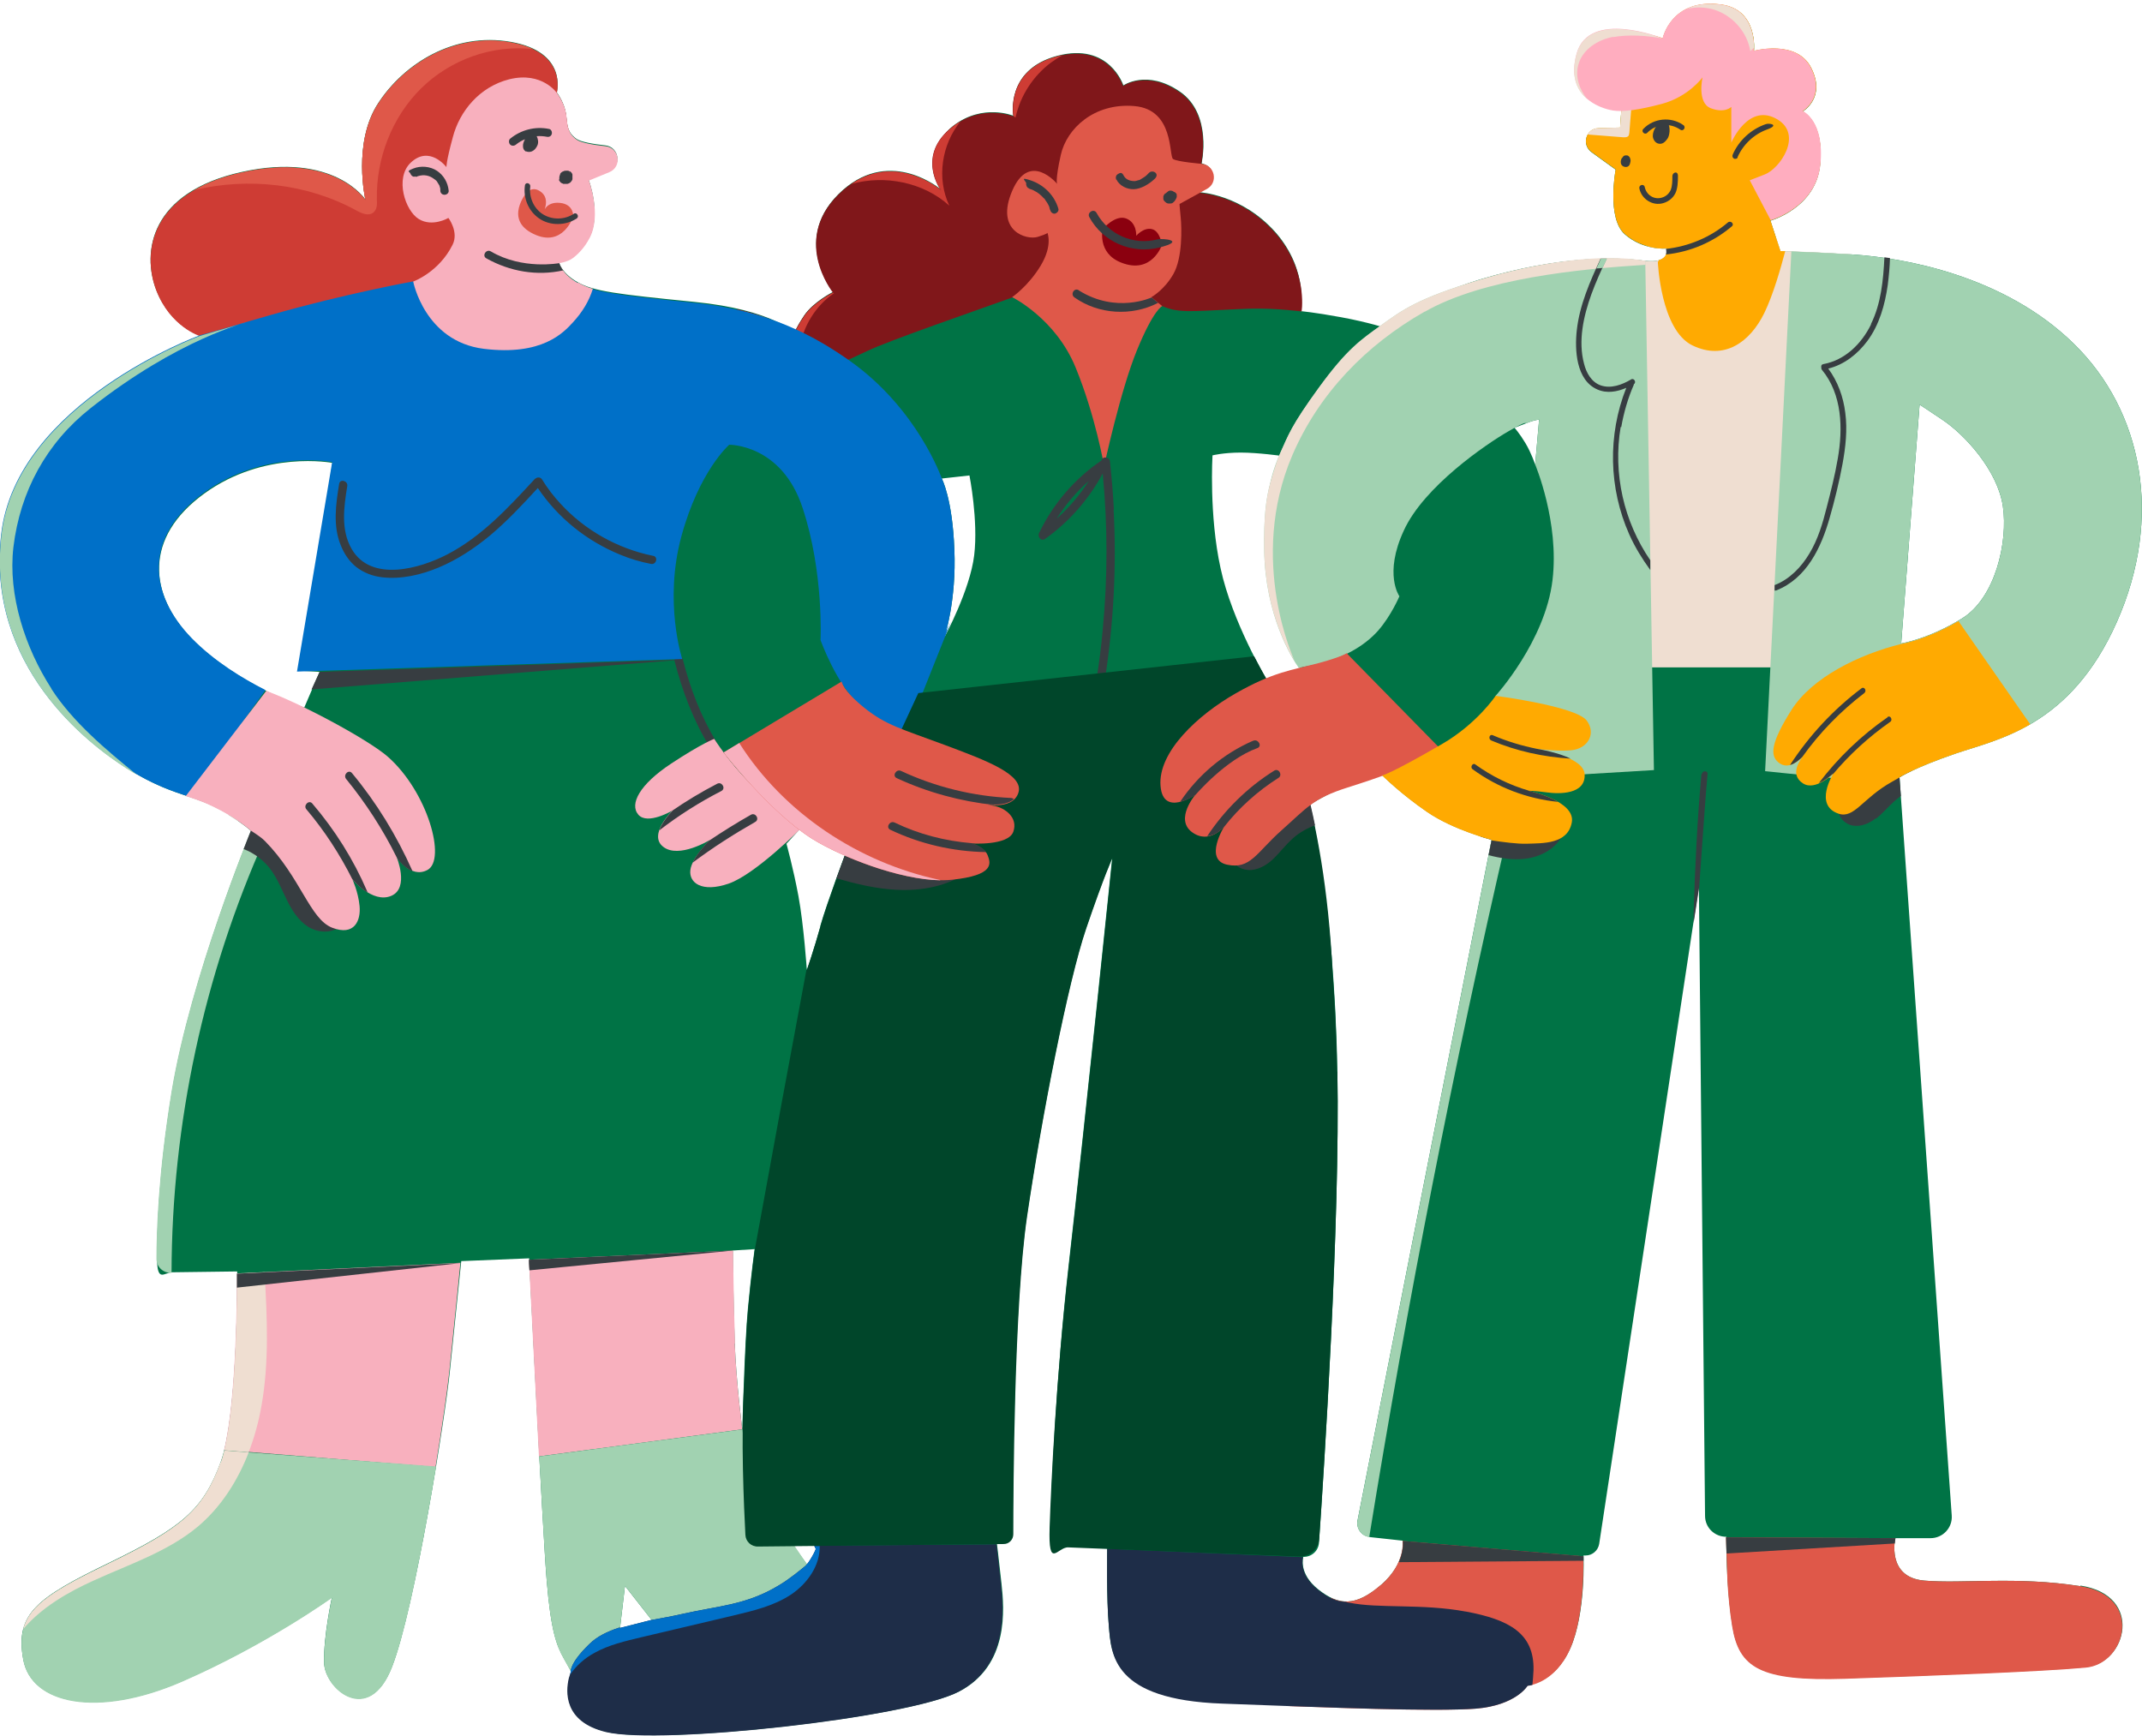
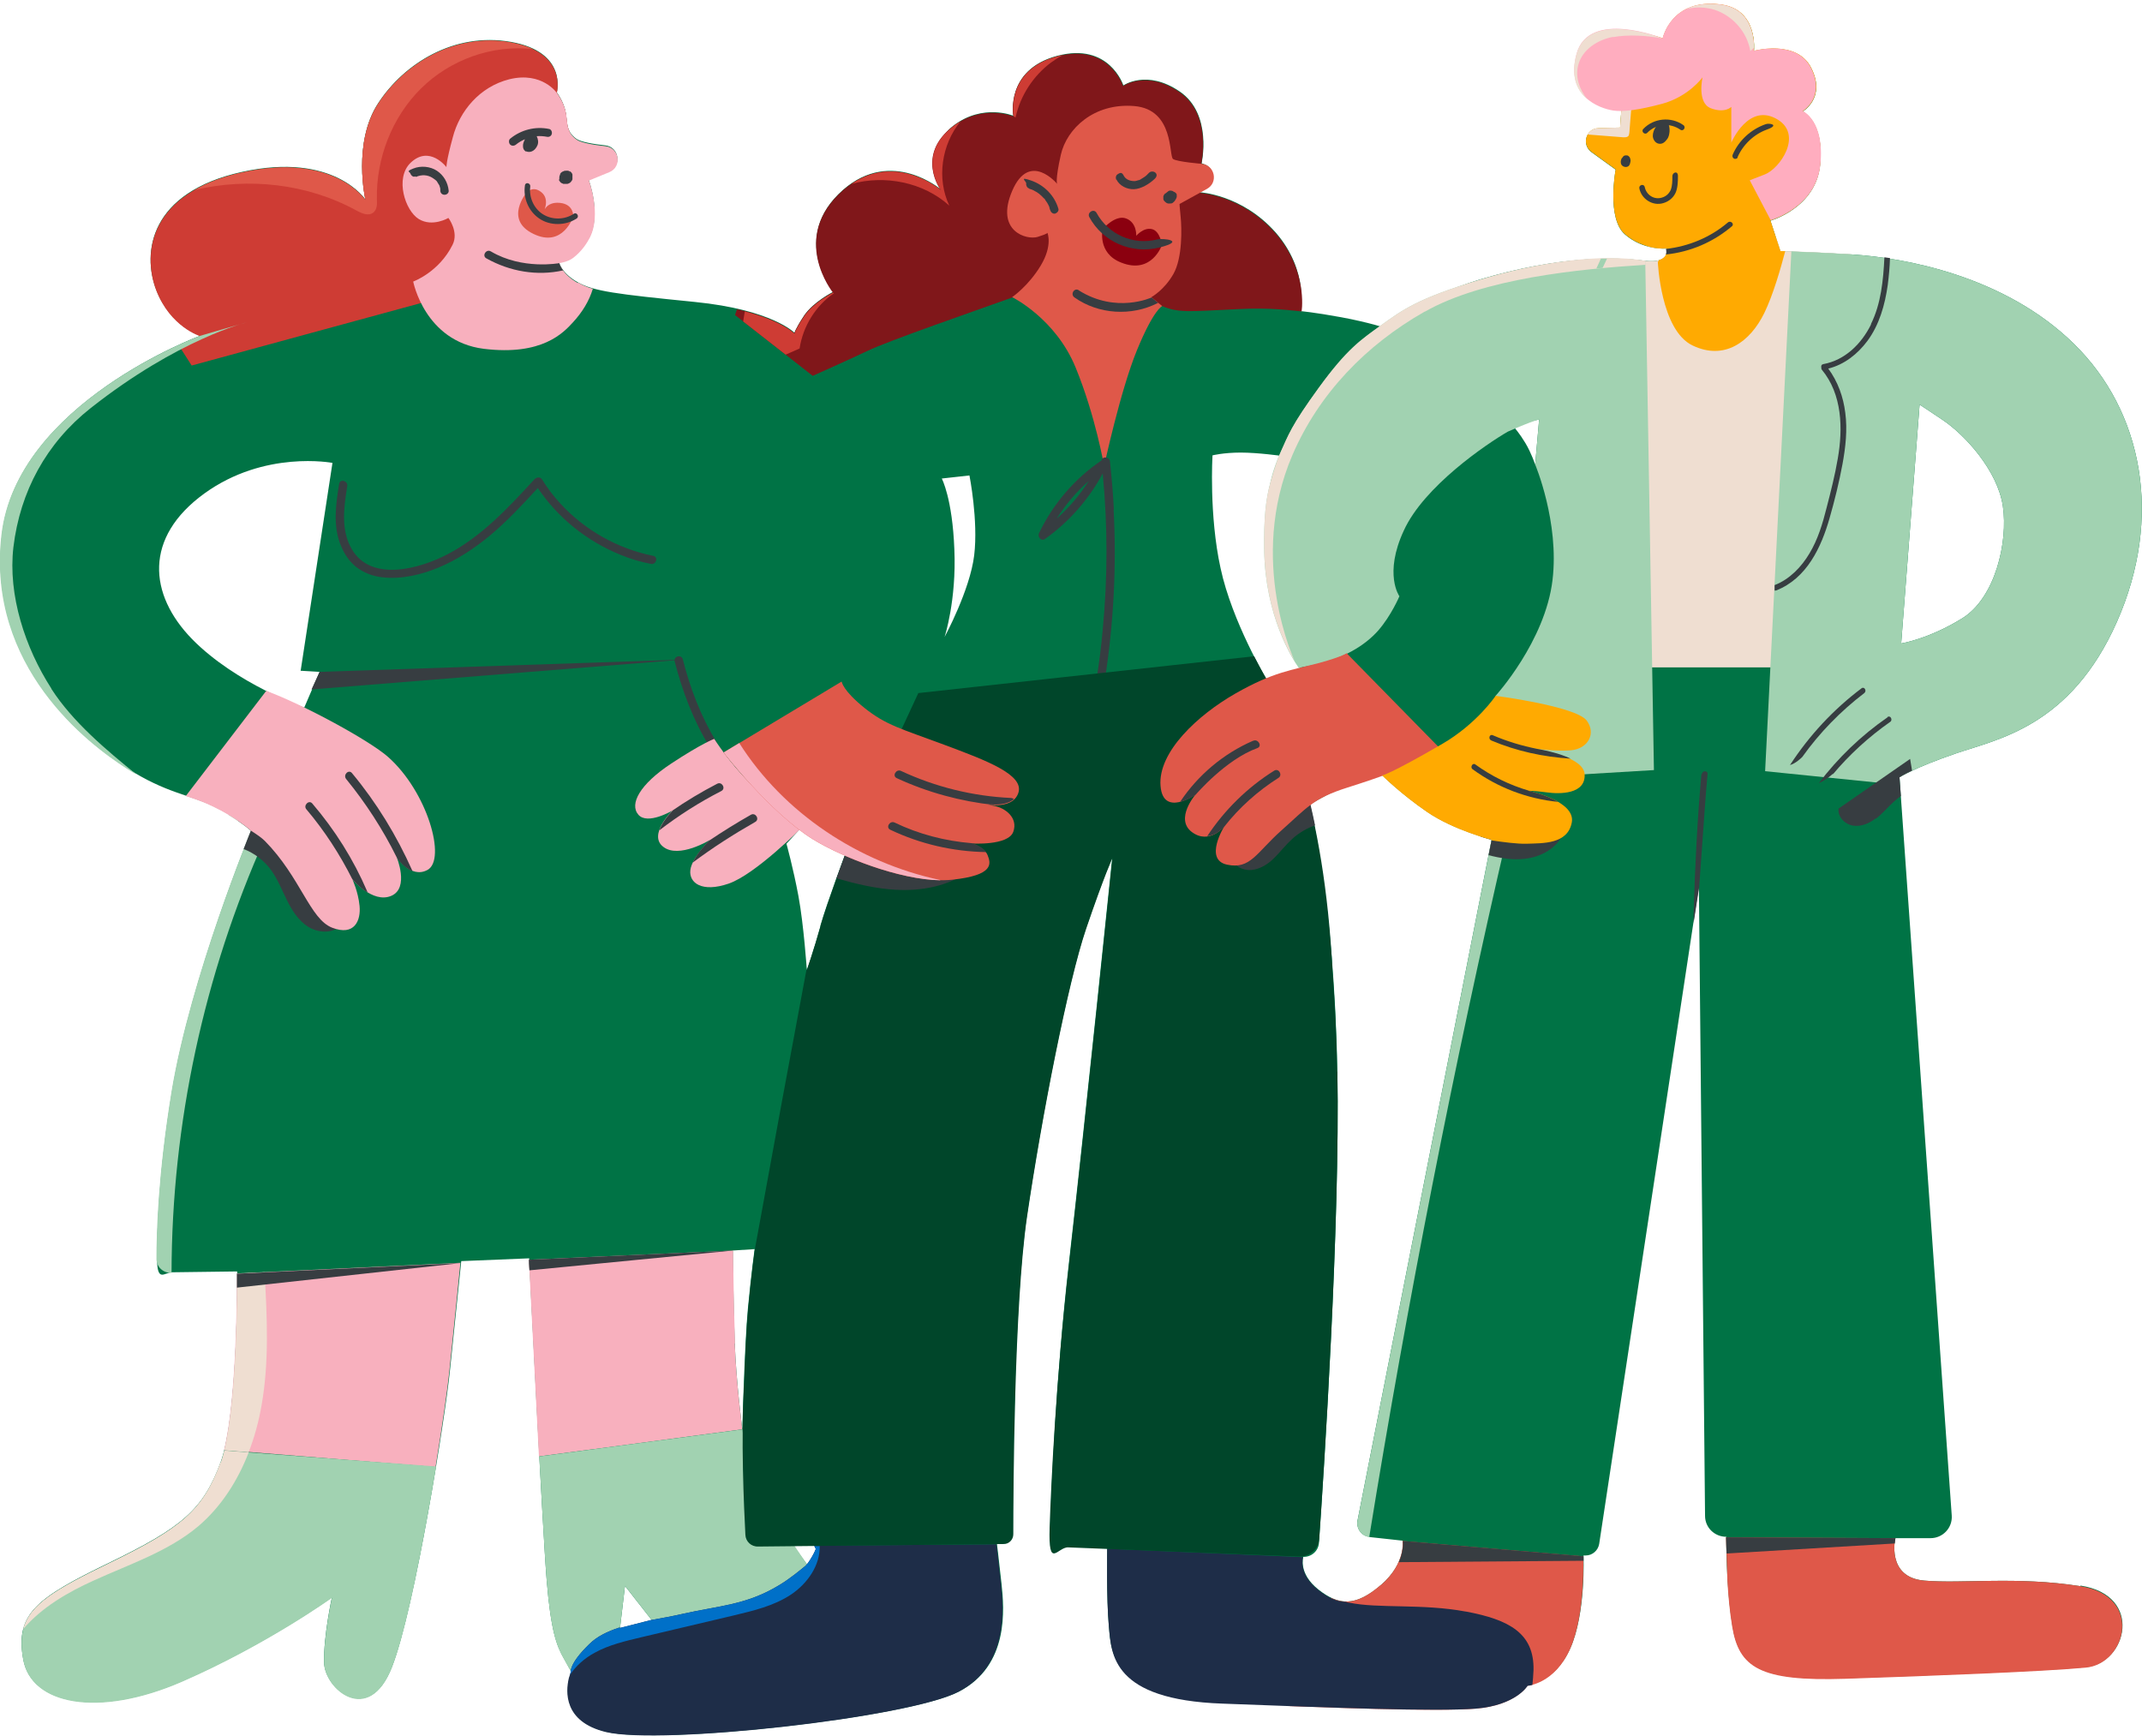
<svg xmlns="http://www.w3.org/2000/svg" width="475" height="385" viewBox="0 0 475 385" fill="none">
  <g clip-path="url(#clip0_1_898)">
    <path d="M461.308 351.714C447.245 349.487 435.102 351.219 426.676 350.477C418.25 349.734 420.295 341.073 420.295 341.073H428.101C430.827 341.073 432.995 338.784 432.809 336.062L421.224 172.365C421.224 172.365 424.57 170.2 433.801 167.045C443.032 163.89 459.14 161.106 469.424 137.906C479.709 114.707 475.186 91.136 459.821 76.164C444.457 61.131 422.277 57.172 410.878 56.429C399.54 55.749 394.832 55.749 394.832 55.749L392.601 48.943C392.601 48.943 402.7 46.16 403.629 36.508C404.559 26.857 399.726 24.754 399.726 24.754C399.726 24.754 404.93 21.784 401.709 15.227C398.549 8.669 388.946 11.329 388.946 11.329C388.946 11.329 389.937 2.173 381.698 1.059C370.608 -0.425 368.749 8.545 368.749 8.545C368.749 8.545 355.429 3.596 352.517 13.68C349.667 23.702 359.58 23.95 359.58 23.95L359.27 28.342L354.5 28.466C351.712 28.528 350.659 32.054 352.889 33.724L358.279 37.622C358.279 37.622 356.234 48.387 360.323 51.975C364.412 55.563 369.555 55.13 369.555 55.13C369.555 55.13 370.608 58.594 364.536 57.79C358.465 56.986 345.826 56.677 328.107 61.997C314.354 66.142 307.601 72.824 307.601 72.824C307.601 72.824 303.512 71.463 297.44 70.349C291.369 69.235 288.395 68.988 288.395 68.988C288.395 68.988 290.316 60.079 282.881 51.542C275.385 43.066 266.03 42.633 266.03 42.633L267.826 41.272C269.561 39.973 269.189 37.251 267.145 36.447L266.463 36.199C266.463 36.199 268.942 25.311 261.631 20.3C254.32 15.289 249.116 18.939 249.116 18.939C249.116 18.939 246.019 9.288 234.433 12.381C222.848 15.474 224.768 25.682 224.768 25.682C224.768 25.682 218.016 22.836 211.448 27.847C204.881 32.858 208.66 42.014 208.66 42.014C208.66 42.014 197.757 32.673 186.977 42.076C175.02 52.593 184.746 64.719 184.746 64.719C184.746 64.719 180.41 66.885 178.365 69.916C176.321 73.009 176.197 73.813 176.197 73.813C176.197 73.813 171.364 68.679 154.017 66.946C136.67 65.214 131.652 64.596 128.059 62.554C124.465 60.512 123.97 58.161 123.97 58.161C123.97 58.161 128.059 57.728 130.723 52.532C133.387 47.335 130.537 39.849 130.537 39.849L135.059 37.993C137.909 36.818 137.352 32.611 134.254 32.24C131.342 31.93 128.802 31.436 127.873 30.817C125.209 28.961 125.952 26.734 125.333 24.383C124.713 22.032 123.474 20.485 123.474 20.485C123.474 20.485 125.952 11.515 113.314 9.288C100.675 7.06 89.585 14.113 83.885 22.836C78.124 31.559 81.036 44.242 81.036 44.242C81.036 44.242 74.097 33.601 53.652 38.117C33.207 42.633 31.473 55.934 34.632 64.224C37.792 72.452 44.421 74.432 44.421 74.432C44.421 74.432 3.717 89.404 0.434 118.604C-2.912 147.805 19.701 164.941 28.251 170.386C36.801 175.83 41.757 176.139 47.147 178.676C52.537 181.212 55.758 184.12 55.758 184.12C55.758 184.12 42.376 216.476 38.163 241.902C35.128 260.276 34.818 273.145 34.818 278.836C34.818 284.528 36.367 282.177 38.163 282.115L52.599 281.929C52.599 281.929 52.847 313.543 48.944 324.184C45.04 334.825 40.27 338.722 24.224 346.517C8.116 354.312 3.345 357.839 5.142 367.861C6.877 377.883 21.746 380.914 40.456 372.748C59.166 364.582 73.601 354.188 73.601 354.188C73.601 354.188 71.743 362.726 71.866 368.603C71.99 374.48 81.779 382.77 86.921 369.593C92.063 356.416 98.754 313.914 99.746 304.201C100.737 294.55 102.286 279.64 102.286 279.64L117.341 279.022C117.341 279.022 120.314 339.464 121.244 350.538C122.173 361.612 123.412 364.891 125.085 367.799L126.696 370.707C126.696 370.707 122.297 381.1 134.502 384.008C146.707 386.915 201.35 380.914 212.626 375.099C223.901 369.284 222.662 356.539 222.104 351.281C221.547 346.022 220.989 341.63 220.989 341.63L223.344 341.382C224.087 341.32 224.583 340.702 224.583 339.959C224.583 332.102 224.707 290.034 227.68 269.804C230.964 247.47 236.788 217.651 240.815 205.835C244.842 194.018 246.638 190.183 246.638 190.183C246.638 190.183 240.629 248.522 236.973 280.568C234.062 306.366 233.132 330.618 232.884 339.031C232.884 340.826 234.185 342.31 235.92 342.434L245.523 343.238C245.523 343.238 245.337 354.312 245.895 360.499C246.452 366.685 246.638 376.708 271.048 377.574C295.458 378.502 318.381 379.368 327.302 378.687C336.223 377.945 338.764 373.614 338.764 373.614C338.764 373.614 344.773 373.243 348.242 365.448C351.712 357.653 351.154 344.909 351.154 344.909H351.65C353.137 344.909 354.376 343.795 354.624 342.372L376.741 196.555L378.104 336.124C378.104 338.722 380.211 340.764 382.813 340.764C382.813 340.764 382.689 351.343 384.176 360.499C385.663 369.655 390.309 372.748 409.267 372.129C428.225 371.511 453.564 370.521 462.609 369.655C471.655 368.789 475.434 353.755 461.37 351.59L461.308 351.714ZM425.685 89.713L430.703 93.054C435.721 96.394 442.97 104.313 444.147 112.232C445.324 120.151 442.474 132.648 435.04 137.164C427.605 141.742 421.596 142.67 421.596 142.67L425.685 89.651V89.713ZM66.724 148.733L70.875 148.98L67.468 156.899C67.468 156.899 52.351 151.64 42.624 141.742C32.898 131.782 31.906 119.161 45.288 109.448C58.67 99.735 73.725 102.643 73.725 102.643L66.662 148.795L66.724 148.733ZM137.476 361.117L138.591 351.652L144.6 359.323L137.476 361.117ZM165.85 290.158C165.107 298.014 164.611 316.945 164.611 316.945C164.611 316.945 163.248 306.49 162.939 297.891C162.629 289.291 162.505 277.289 162.505 277.289L167.337 276.98C167.337 276.98 166.594 282.301 165.85 290.158ZM180.967 343.609C180.471 345.156 179.047 347.012 179.047 347.012L175.515 342.187L181.277 342.063C181.277 342.063 181.773 341.259 180.967 343.671V343.609ZM181.958 205.34C180.533 210.475 178.923 215.115 178.923 215.115C178.923 215.115 178.241 205.092 177.064 198.72C175.887 192.41 174.4 187.089 174.4 187.089L177.807 183.377C177.807 183.377 179.232 184.429 182.33 186.161C185.366 187.894 187.596 188.945 187.596 188.945C187.596 188.945 183.383 200.143 181.896 205.34H181.958ZM216.033 123.12C215.104 130.854 209.466 141.247 209.466 141.247C209.466 141.247 212.13 133.143 211.634 121.821C211.201 110.5 208.846 106.107 208.846 106.107L214.98 105.427C214.98 105.427 216.962 115.387 216.033 123.12ZM280.837 150.589C280.837 150.589 273.216 137.844 270.676 126.028C268.074 114.212 268.88 100.972 268.88 100.972C268.88 100.972 271.296 100.354 275.137 100.354C278.978 100.354 284.244 101.096 284.244 101.096C284.244 101.096 280.155 105.365 280.465 122.007C280.775 138.71 288.519 148.423 288.519 148.423L280.899 150.527L280.837 150.589ZM303.698 340.826L311.07 341.63C311.07 341.63 311.876 346.517 306.3 351.405C300.662 356.292 296.883 356.044 292.36 352.456C287.837 348.868 289.015 345.218 289.015 345.218C290.811 345.28 292.36 343.919 292.484 342.125C293.475 328.143 297.193 271.536 296.573 237.634C295.83 198.72 290.44 178.552 290.44 178.552C290.44 178.552 290.625 178.181 294.157 176.325C297.688 174.469 306.486 171.87 306.486 171.87C306.486 171.87 310.636 176.015 316.522 180.037C322.408 184.058 330.772 186.161 330.772 186.161L301.034 337.175C300.724 338.908 301.901 340.578 303.636 340.764L303.698 340.826ZM340.436 103.014C340.436 103.014 339.569 100.416 338.268 98.25C336.967 96.085 335.852 94.848 335.852 94.848C335.852 94.848 336.719 94.538 338.578 93.796C340.436 93.054 341.304 93.054 341.304 93.054L340.436 103.014Z" fill="#007345" />
    <path d="M163 297.891C162.691 289.291 162.567 277.29 162.567 277.29L117.279 279.331C117.402 281.496 118.518 303.644 119.509 322.946L164.611 316.945C164.611 316.945 163.248 306.49 162.939 297.891H163Z" fill="#F8B0BE" />
    <path d="M52.537 282.362C52.537 285.518 52.537 309.831 49.687 321.523L96.586 325.297C98.135 315.894 99.25 307.851 99.622 304.325C100.551 295.416 101.914 281.991 102.1 280.011L52.475 282.362H52.537Z" fill="#F8B0BE" />
    <path d="M96.648 325.173L49.749 321.647C49.501 322.637 49.253 323.565 48.944 324.307C45.04 334.948 40.27 338.846 24.224 346.641C8.116 354.436 3.346 357.962 5.142 367.984C6.877 378.007 21.746 381.038 40.456 372.872C59.166 364.705 73.601 354.312 73.601 354.312C73.601 354.312 71.743 362.849 71.867 368.727C71.99 374.604 81.779 382.894 86.921 369.717C90.205 361.365 94.046 341.258 96.71 325.173H96.648Z" fill="#A1D2B1" />
    <path d="M257.728 67.874C261.321 69.359 263.242 69.112 274.27 68.555C282.138 68.122 286.722 68.926 288.643 69.05C288.953 66.823 289.138 58.842 282.819 51.665C275.323 43.19 265.968 42.757 265.968 42.757L267.764 41.396C269.499 40.096 269.127 37.374 267.083 36.57L266.401 36.323C266.401 36.323 268.88 25.434 261.569 20.423C254.258 15.412 249.054 19.062 249.054 19.062C249.054 19.062 245.957 9.411 234.371 12.504C222.786 15.598 224.707 25.805 224.707 25.805C224.707 25.805 217.954 22.96 211.386 27.971C202.899 34.405 208.599 42.138 208.599 42.138C208.599 42.138 197.695 32.796 186.915 42.2C174.958 52.717 184.684 64.843 184.684 64.843C184.684 64.843 180.348 67.008 178.303 70.04C176.259 73.133 176.135 73.937 176.135 73.937C176.135 73.937 173.161 70.782 163.434 68.555L163 69.854L180.224 83.341C180.224 83.341 187.596 80.062 192.305 77.835C197.013 75.546 216.467 68.864 225.016 65.771C233.566 62.678 251.594 58.842 251.594 58.842C251.594 58.842 254.011 66.389 257.604 67.874H257.728Z" fill="#80171A" />
    <path d="M224.459 65.894C224.459 65.894 234.062 70.596 238.522 81.485C242.983 92.373 244.842 103.385 244.842 103.385C244.842 103.385 248.435 86.62 252.152 77.587C255.869 68.555 257.728 67.874 257.728 67.874L255.312 65.894C255.312 65.894 258.162 64.348 260.206 60.76C262.251 57.172 262.065 50.49 261.817 48.139C261.569 45.788 261.569 45.231 261.569 45.231L267.641 41.891C270.243 40.468 269.375 36.57 266.463 36.323C266.463 36.323 261.135 35.89 260.144 35.271C259.153 34.652 260.454 24.259 251.533 23.517C242.611 22.774 236.54 28.528 235.239 34.343C233.938 40.158 234.433 40.777 234.433 40.777C234.433 40.777 228.3 33.353 224.459 42.324C220.618 51.294 227.68 53.274 230.097 52.532C232.513 51.789 232.265 51.603 232.265 51.603C232.265 51.603 233.504 54.388 230.778 58.904C228.052 63.42 224.521 65.833 224.521 65.833L224.459 65.894Z" fill="#DF5849" />
    <path d="M137.476 361.117L138.591 351.652L144.6 359.323L137.476 361.117C144.786 359.261 150.858 359.261 162.505 356.23C174.152 353.199 179.047 347.012 179.047 347.012L175.453 341.692L166.408 341.815C166.408 341.815 166.036 339.464 165.85 335.381C165.665 331.236 164.673 316.945 164.673 316.945L119.571 322.946C120.252 335.134 120.872 346.517 121.244 350.662C122.173 361.736 123.412 365.015 125.085 367.923L126.696 370.83C128.183 367.984 130.227 362.911 137.538 361.056L137.476 361.117Z" fill="#A1D2B1" />
    <path d="M221.981 351.281C221.547 347.321 221.175 343.919 220.989 342.434L180.533 342.743L180.905 343.486C180.471 344.599 179.728 345.775 179.294 346.393C178.861 347.012 178.799 347.012 178.551 347.259C177.56 348.064 175.143 350.105 172.727 351.528C165.479 355.921 159.407 356.044 151.477 357.838C149.061 358.395 146.583 358.828 144.229 359.261L137.414 360.994V360.87C134.75 361.736 132.395 362.85 130.661 364.582C126.138 368.974 126.572 370.768 126.572 370.768L126.138 372.129C125.457 375.037 124.899 381.78 134.378 384.069C146.583 386.977 201.226 380.976 212.502 375.161C223.777 369.345 222.538 356.601 221.981 351.343V351.281Z" fill="#1E2D48" />
    <path d="M408.276 147.99L410.444 56.367C399.416 55.687 394.832 55.687 394.832 55.687L393.84 52.593L365.218 54.573C367.634 55.254 369.555 55.13 369.555 55.13C369.555 55.13 370.608 58.594 364.536 57.79C362.492 57.481 359.642 57.295 356.111 57.357L362.864 147.99H408.338H408.276Z" fill="#EFDED1" />
    <path d="M394.832 55.687L392.601 48.881C392.601 48.881 402.7 46.097 403.629 36.446C404.558 26.795 399.726 24.692 399.726 24.692C399.726 24.692 404.93 21.722 401.709 15.165C398.549 8.607 388.946 11.267 388.946 11.267C388.946 11.267 389.937 2.111 381.697 0.997C370.608 -0.487 368.749 8.483 368.749 8.483C368.749 8.483 355.429 3.534 352.517 13.618C349.667 23.64 359.58 23.888 359.58 23.888L359.27 28.28L354.5 28.404C351.712 28.466 350.659 31.992 352.889 33.663L358.279 37.56C358.279 37.56 356.234 48.325 360.323 51.913C362.368 53.707 364.722 54.511 366.457 54.882C368.192 55.254 369.555 55.068 369.555 55.068C369.555 55.068 370.112 56.986 367.882 57.666L367.634 58.099C367.634 58.099 368.254 73.195 375.316 76.597C382.379 80 388.079 75.855 391.238 69.421C393.221 65.338 394.894 59.461 395.885 55.687C395.203 55.687 394.894 55.687 394.894 55.687H394.832Z" fill="#FFAA01" />
-     <path d="M364.846 57.852C364.722 57.852 364.598 57.852 364.474 57.852C358.403 57.048 345.764 56.738 328.045 62.059C314.292 66.204 311.07 68.678 306.238 72.143C301.405 75.607 298.741 77.34 292.484 85.939C286.227 94.538 285.731 96.456 283.996 100.23C282.262 104.004 281.642 107.283 281.642 107.283C280.775 110.5 280.217 114.645 280.341 122.068C280.589 136.545 286.474 145.949 288.023 148.114C288.581 147.99 289.386 147.805 290.13 147.681C297.75 146.32 302.706 143.103 305.618 139.824C308.53 136.483 310.327 132.214 310.327 132.214C310.327 132.214 306.795 127.327 311.318 117.614C315.779 107.839 329.656 98.436 334.365 95.714C339.073 92.992 338.02 94.043 338.578 93.796C340.436 93.053 341.304 93.053 341.304 93.053L340.436 103.014C340.436 103.014 345.826 115.758 344.277 128.626C342.667 142.175 331.701 154.239 331.701 154.239L327.55 173.108L366.767 170.757L364.846 57.852Z" fill="#A1D2B1" />
+     <path d="M364.846 57.852C364.722 57.852 364.598 57.852 364.474 57.852C358.403 57.048 345.764 56.738 328.045 62.059C314.292 66.204 311.07 68.678 306.238 72.143C301.405 75.607 298.741 77.34 292.484 85.939C286.227 94.538 285.731 96.456 283.996 100.23C282.262 104.004 281.642 107.283 281.642 107.283C280.775 110.5 280.217 114.645 280.341 122.068C280.589 136.545 286.474 145.949 288.023 148.114C288.581 147.99 289.386 147.805 290.13 147.681C297.75 146.32 302.706 143.103 305.618 139.824C308.53 136.483 310.327 132.214 310.327 132.214C310.327 132.214 306.795 127.327 311.318 117.614C315.779 107.839 329.656 98.436 334.365 95.714C340.436 93.053 341.304 93.053 341.304 93.053L340.436 103.014C340.436 103.014 345.826 115.758 344.277 128.626C342.667 142.175 331.701 154.239 331.701 154.239L327.55 173.108L366.767 170.757L364.846 57.852Z" fill="#A1D2B1" />
    <path d="M421.224 172.365C421.224 172.365 424.57 170.2 433.801 167.045C443.032 163.89 459.14 161.106 469.424 137.906C479.709 114.706 475.186 91.136 459.821 76.164C444.457 61.131 422.277 57.171 410.878 56.429C404.125 55.996 399.664 55.872 397.248 55.748L391.424 171.004L421.286 174.036L421.162 172.365H421.224ZM425.685 89.713L430.703 93.053C435.721 96.394 442.97 104.313 444.147 112.232C445.324 120.151 442.474 132.648 435.04 137.164C427.605 141.742 421.596 142.67 421.596 142.67L425.685 89.651V89.713Z" fill="#A1D2B1" />
    <path d="M409.205 372.253C428.163 371.634 453.502 370.645 462.547 369.778C471.593 368.912 475.372 353.879 461.308 351.714C447.245 349.487 435.102 351.219 426.676 350.476C418.25 349.734 420.295 341.073 420.295 341.073L382.751 340.887L383.061 350.538C383.246 353.693 383.556 357.282 384.114 360.622C385.601 369.778 390.247 372.872 409.205 372.253Z" fill="#DF5849" />
    <path d="M306.238 351.405C301.839 355.24 298.556 355.921 295.21 354.312L285.979 378.316C304.379 378.997 320.177 379.43 327.24 378.873C336.161 378.13 338.702 373.8 338.702 373.8C338.702 373.8 344.711 373.429 348.181 365.634C351.65 357.839 351.092 345.094 351.092 345.094L311.008 341.692C311.008 341.692 311.814 346.579 306.238 351.466V351.405Z" fill="#DF5849" />
    <path d="M325.01 357.344C315.407 355.549 305.618 356.725 299.175 355.364C298.927 355.364 298.679 355.24 298.432 355.178C296.387 355.178 294.405 354.188 292.298 352.518C287.776 348.93 288.953 345.28 288.953 345.28L245.523 343.424C245.523 343.424 245.337 354.498 245.895 360.684C246.452 366.871 246.638 376.893 271.048 377.759C295.458 378.687 318.381 379.553 327.302 378.873C336.223 378.13 338.764 373.8 338.764 373.8C338.764 373.8 339.135 373.8 339.817 373.614C339.941 372.563 340.003 371.511 340.065 370.335C340.25 362.169 334.675 359.138 325.072 357.344H325.01Z" fill="#1E2D48" />
    <path d="M48.882 324.307C44.978 334.948 40.208 338.846 24.162 346.641C12.267 352.394 6.567 355.797 5.142 361.241C9.169 356.477 14.993 353.075 20.755 350.476C28.747 346.826 37.296 344.042 43.987 338.413C49.067 334.082 52.723 328.328 55.139 322.08L49.749 321.647C49.501 322.637 49.253 323.565 48.944 324.307H48.882Z" fill="#EFDED1" />
    <path d="M49.749 321.585L55.139 322.018C56.44 318.678 57.369 315.213 57.989 311.687C59.724 301.974 59.228 291.952 58.67 282.115L52.599 282.424C52.599 285.579 52.599 309.893 49.749 321.585Z" fill="#EFDED1" />
    <path d="M55.139 178.366L50.678 180.717C53.838 182.635 55.635 184.243 55.635 184.243C55.635 184.243 42.252 216.599 38.04 242.026C35.004 260.647 34.694 273.577 34.694 279.145C34.694 280.878 36.119 282.239 37.854 282.239H38.04C38.102 249.14 45.226 216.104 58.732 185.914L55.077 178.366H55.139Z" fill="#A1D2B1" />
    <path d="M188.835 40.777C196.27 38.736 204.757 40.406 210.519 45.603C207.669 39.602 208.784 32.054 212.997 26.919C212.502 27.229 211.944 27.538 211.448 27.971C202.961 34.405 208.66 42.138 208.66 42.138C208.66 42.138 198.996 33.848 188.835 40.777Z" fill="#CE3C34" />
    <path d="M233.07 13.865C233.938 13.247 234.805 12.69 235.734 12.195C235.301 12.257 234.867 12.381 234.433 12.504C222.91 15.536 224.768 25.744 224.768 25.805L225.202 26.053C226.255 21.227 229.105 16.835 233.07 13.865Z" fill="#CE3C34" />
    <path d="M180.905 343.486C180.471 344.599 179.728 345.775 179.294 346.393C179.109 346.703 178.799 347.012 178.551 347.26C177.56 348.064 175.143 350.105 172.727 351.528C165.479 355.921 159.407 356.044 151.477 357.839C149.061 358.395 146.583 358.828 144.229 359.261L137.414 360.994V360.87C134.75 361.736 132.395 362.85 130.661 364.582C126.138 368.974 126.572 370.768 126.572 370.768L126.386 371.387C127.749 369.346 129.669 367.675 131.838 366.5C135.059 364.706 138.653 363.901 142.246 363.035C149.061 361.427 155.876 359.818 162.691 358.21C167.089 357.158 171.55 356.106 175.329 353.632C178.985 351.219 181.896 347.136 181.773 342.805H180.595L180.967 343.548L180.905 343.486Z" fill="#0070C8" />
    <path d="M328.293 185.481C329.78 185.976 330.771 186.223 330.771 186.223L301.034 337.237C300.724 338.969 301.901 340.578 303.636 340.825C312.123 288.487 322.346 236.458 334.303 184.862L328.231 185.543L328.293 185.481Z" fill="#A1D2B1" />
    <path d="M315.964 69.112C328.913 61.75 350.039 59.646 364.908 58.718V57.852C354.933 56.058 340.374 58.285 328.045 62.059C314.292 66.204 311.07 68.678 306.238 72.143C302.273 74.989 298.741 77.34 292.484 85.939C286.227 94.538 285.731 96.456 283.996 100.23C282.819 102.828 281.642 107.283 281.642 107.283C280.775 110.5 280.217 114.645 280.341 122.069C280.589 134.442 284.864 142.979 287.094 146.567C287.094 146.567 276.562 124.296 286.598 100.911C292.484 87.238 302.954 76.474 315.903 69.112H315.964Z" fill="#EFDED1" />
    <path d="M359.27 28.28L354.5 28.404C353.385 28.404 352.517 29.023 352.084 29.827C354.748 30.012 357.35 30.26 360.014 30.446C360.385 30.446 360.819 30.446 361.067 30.198C361.253 30.012 361.253 29.703 361.315 29.456C361.501 27.352 361.625 25.311 361.81 23.207L359.58 23.888L359.27 28.218V28.28Z" fill="#EFDED1" />
    <path d="M399.664 24.692C399.664 24.692 404.868 21.722 401.647 15.165C398.487 8.607 388.884 11.267 388.884 11.267C388.884 11.267 389.876 2.111 381.636 0.997C370.546 -0.487 368.687 8.483 368.687 8.483C368.687 8.483 352.331 1.925 349.606 11.948C347.065 21.227 354.562 24.011 357.721 24.506C360.014 24.878 363.669 24.321 368.563 23.022C374.511 21.413 377.547 17.144 377.547 17.144C377.547 17.144 376.246 22.836 379.405 24.011C382.503 25.187 383.928 23.702 383.928 23.702V31.621C383.928 31.621 387.769 22.527 394.274 26.548C399.788 30.012 394.708 37.374 391.362 38.674L388.017 39.973L392.663 48.82C392.663 48.82 402.762 46.036 403.691 36.385C404.621 26.733 399.788 24.63 399.788 24.63L399.664 24.692Z" fill="#FFADBF" />
    <path d="M357.659 8.236C361.005 7.617 365.342 7.865 368.687 8.545C368.687 8.545 352.331 1.987 349.605 12.01C348.18 17.082 349.791 20.176 352.022 22.032C350.225 19.866 349.234 16.959 350.039 14.237C350.968 10.958 354.314 8.793 357.721 8.174L357.659 8.236Z" fill="#EFDED1" />
    <path d="M388.946 10.525C388.946 8.298 388.389 1.925 381.636 1.059C378.352 0.626 375.874 1.059 374.015 1.987C376.06 1.492 378.228 1.554 380.211 2.173C384.238 3.472 387.459 7.122 388.141 11.329L388.946 10.587V10.525Z" fill="#EFDED1" />
    <path d="M184.932 65.028L184.746 64.905C184.746 64.905 180.41 67.07 178.365 70.102C176.321 73.195 176.197 73.999 176.197 73.999C176.197 73.999 173.533 71.215 165.169 69.05L164.797 71.277L174.214 78.639L177.312 77.278C178.055 72.391 180.843 67.812 184.932 65.028Z" fill="#CE3C34" />
    <path d="M244.532 50.799C244.532 50.799 247.32 47.52 249.736 48.448C252.152 49.376 251.966 52.284 251.966 52.284C251.966 52.284 253.577 50.366 255.436 50.799C257.294 51.232 257.666 54.326 257.666 54.326C257.666 54.326 255.436 60.945 248.621 58.223C243.231 56.12 244.532 50.737 244.532 50.737V50.799Z" fill="#8B000F" />
    <path d="M149.619 146.691C151.291 153.187 153.769 159.806 157.301 165.498C157.92 166.488 159.531 165.56 158.912 164.57C155.442 158.94 153.026 152.568 151.415 146.196C151.105 145.021 149.309 145.516 149.619 146.691Z" fill="#373D41" />
    <path d="M247.01 112.974C246.824 109.386 246.514 105.86 246.143 102.333C246.019 101.22 244.408 101.158 244.284 102.086C238.336 106.107 233.504 111.737 230.406 118.233C230.035 118.975 230.84 120.089 231.707 119.532C237.035 115.758 241.434 110.747 244.532 104.994C245.647 116.501 245.647 128.131 244.532 139.638C244.222 143.165 243.788 146.691 243.231 150.156C243.045 151.331 244.842 151.826 245.027 150.65C246.948 138.215 247.629 125.595 246.948 112.974H247.01ZM234.309 115.016C236.292 111.923 238.646 109.077 241.434 106.664C239.452 109.757 237.035 112.603 234.309 115.016Z" fill="#373D41" />
    <path d="M239.204 64.348C238.212 63.729 237.283 65.276 238.274 65.956C243.602 69.73 250.913 70.163 256.737 67.194C256.737 67.194 256.799 67.194 256.861 67.194L255.374 65.956C255.374 65.956 247.568 69.606 239.266 64.41L239.204 64.348Z" fill="#373D41" />
    <path d="M241.558 48.139C244.532 53.645 250.975 56.429 257.108 54.883C263.242 53.336 257.79 52.779 256.613 53.088C251.285 54.45 245.771 51.975 243.169 47.211C242.611 46.16 241 47.087 241.558 48.139Z" fill="#373D41" />
    <path d="M228.3 41.891C228.362 41.891 228.486 41.891 228.548 41.953C228.61 42.014 228.795 42.076 228.61 41.953C228.734 42.014 228.919 42.076 229.043 42.138C229.291 42.262 229.601 42.447 229.849 42.571C230.097 42.695 230.097 42.757 230.282 42.88C230.468 43.004 230.53 43.066 230.344 42.88C230.406 42.88 230.468 43.004 230.53 43.066C230.778 43.252 231.026 43.499 231.212 43.685C231.398 43.87 231.398 43.932 231.521 43.994C231.645 44.056 231.645 44.118 231.707 44.18C231.769 44.242 231.893 44.427 231.707 44.242C231.893 44.489 232.079 44.736 232.265 45.046C232.451 45.355 232.575 45.603 232.699 45.912C232.822 46.221 232.822 46.159 232.699 45.974C232.699 46.036 232.699 46.098 232.761 46.221C232.761 46.345 232.884 46.531 232.946 46.716C233.07 47.149 233.628 47.52 234.062 47.335C234.495 47.149 234.867 46.716 234.681 46.221C233.814 43.314 231.521 41.025 228.672 40.035C225.822 39.045 227.618 40.22 227.556 40.653C227.494 41.086 227.742 41.643 228.176 41.767L228.3 41.891Z" fill="#373D41" />
    <path d="M247.568 39.787C248.249 41.21 249.922 42.014 251.471 41.953C253.019 41.891 254.816 40.839 256.055 39.663C257.294 38.488 255.56 37.498 254.754 38.364C253.949 39.23 253.763 39.23 253.205 39.602C252.648 39.973 252.648 39.911 252.4 39.973C252.152 40.035 251.842 40.158 251.595 40.158C250.541 40.158 249.612 39.787 249.178 38.921C248.745 38.055 248.311 38.364 247.877 38.612C247.444 38.859 247.32 39.416 247.568 39.911V39.787Z" fill="#373D41" />
    <path d="M259.587 42.633C259.401 42.633 259.215 42.633 259.091 42.633C258.967 42.633 258.781 42.757 258.595 42.819C258.409 42.881 258.409 42.943 258.286 43.004C258.224 43.066 258.162 43.128 258.1 43.252C258.038 43.376 258.038 43.437 257.976 43.499C257.976 43.747 257.976 43.87 257.976 44.118C257.976 44.365 258.162 44.551 258.348 44.737C258.533 44.922 258.719 45.046 258.967 45.108C259.215 45.17 259.463 45.108 259.71 45.108C259.958 45.108 260.144 44.922 260.33 44.737C260.516 44.551 260.516 44.551 260.578 44.427C260.64 44.303 260.64 44.303 260.702 44.242C260.826 44.056 260.888 43.87 260.95 43.685C260.95 43.499 260.95 43.376 260.95 43.19C260.95 43.004 260.826 42.881 260.702 42.757C260.578 42.633 260.454 42.571 260.268 42.509C260.082 42.509 259.958 42.509 259.772 42.509C259.834 42.509 259.958 42.509 260.02 42.509C260.02 42.509 259.958 42.509 259.896 42.509H260.144C260.144 42.509 260.082 42.509 260.02 42.509L260.268 42.633C260.268 42.633 260.206 42.633 260.144 42.571L260.33 42.695C260.33 42.695 260.268 42.695 260.268 42.633L260.392 42.819C260.392 42.819 260.392 42.757 260.392 42.695L260.516 42.943C260.516 42.757 260.392 42.633 260.268 42.509C260.206 42.448 260.082 42.386 259.958 42.324C259.834 42.324 259.71 42.262 259.587 42.262C259.401 42.262 259.277 42.262 259.091 42.386C258.905 42.571 258.657 42.695 258.471 42.881C258.348 42.881 258.286 43.004 258.224 43.128C258.162 43.19 258.1 43.314 258.038 43.437C258.038 43.561 258.038 43.685 258.038 43.809C258.038 43.932 258.038 44.056 258.162 44.18C258.286 44.365 258.471 44.551 258.719 44.613H258.967C259.153 44.613 259.277 44.613 259.463 44.489C259.649 44.303 259.896 44.18 260.082 43.994L258.719 43.437C258.719 43.561 258.781 43.623 258.843 43.747C258.905 43.87 258.967 43.932 259.029 43.994C259.091 44.056 259.029 43.994 259.091 44.056C259.153 44.118 259.277 44.18 259.339 44.242C259.401 44.303 259.587 44.365 259.71 44.365C259.958 44.365 260.082 44.365 260.392 44.365L259.277 43.252C259.277 43.314 259.277 43.376 259.215 43.437L259.339 43.19C259.339 43.314 259.215 43.437 259.153 43.499L259.277 43.314C259.277 43.314 259.215 43.437 259.153 43.437L259.339 43.314C259.339 43.314 259.277 43.314 259.215 43.376L259.463 43.252C259.463 43.252 259.401 43.252 259.339 43.252H259.587C259.587 43.252 259.525 43.252 259.463 43.252H259.71C259.71 43.252 259.649 43.252 259.587 43.252L259.834 43.376C259.834 43.376 259.772 43.376 259.71 43.376L259.896 43.499C259.896 43.499 259.896 43.499 259.834 43.437L259.958 43.623C259.958 43.623 259.958 43.623 259.958 43.561L260.082 43.809C260.082 43.809 260.082 43.809 260.082 43.747V43.994C260.082 43.994 260.082 43.994 260.082 43.932V44.18C260.082 44.18 260.082 44.18 260.082 44.118L259.958 44.365C259.958 44.365 259.958 44.365 259.958 44.303L259.834 44.489C259.834 44.489 259.834 44.489 259.896 44.427L259.71 44.551C259.71 44.551 259.772 44.551 259.834 44.489L259.587 44.613C259.649 44.613 259.772 44.613 259.834 44.613H259.587C259.649 44.613 259.772 44.613 259.834 44.613C259.958 44.613 260.082 44.613 260.206 44.551C260.33 44.551 260.392 44.427 260.516 44.365C260.578 44.303 260.64 44.18 260.702 44.056C260.702 43.932 260.764 43.809 260.764 43.685C260.764 43.437 260.702 43.19 260.516 43.004C260.33 42.819 260.082 42.757 259.834 42.757L259.587 42.633Z" fill="#373D41" />
    <path d="M384.052 50.181C384.671 49.686 383.804 48.82 383.184 49.315C379.343 52.593 374.511 54.635 369.431 55.192C369.431 55.192 369.617 55.81 369.431 56.429C374.821 55.872 379.901 53.707 384.052 50.181Z" fill="#373D41" />
    <path d="M363.545 41.829C364.041 44.18 366.519 45.726 368.811 45.046C369.926 44.736 370.917 43.994 371.475 42.942C372.033 41.891 372.095 40.344 372.095 39.045C372.095 37.746 370.856 38.24 370.856 39.045C370.856 40.096 370.856 41.21 370.484 42.138C370.112 42.942 369.431 43.561 368.563 43.808C366.829 44.365 365.094 43.252 364.722 41.458C364.536 40.653 363.359 41.025 363.545 41.767V41.829Z" fill="#373D41" />
    <path d="M385.291 34.9C386.53 32.054 388.946 29.765 391.858 28.713C394.77 27.662 392.292 27.228 391.548 27.538C388.327 28.651 385.601 31.126 384.238 34.281C384.114 34.59 384.176 34.962 384.485 35.147C384.795 35.333 385.229 35.209 385.353 34.9H385.291Z" fill="#373D41" />
    <path d="M359.828 34.838C359.642 35.024 359.518 35.271 359.456 35.519C359.394 35.766 359.394 36.014 359.456 36.261C359.518 36.508 359.704 36.756 359.952 36.88C360.2 37.003 360.447 37.065 360.757 37.003C361.067 36.941 361.253 36.756 361.377 36.508C361.501 36.261 361.501 36.075 361.563 35.828C361.624 35.58 361.563 35.395 361.501 35.147C361.439 34.9 361.377 34.838 361.253 34.714C361.129 34.591 361.005 34.467 360.819 34.467C360.447 34.405 360.014 34.467 359.828 34.9C359.642 35.333 359.704 35.271 359.766 35.519C359.828 35.766 359.952 35.89 360.138 36.014C360.323 36.137 360.447 36.137 360.633 36.075C360.819 36.014 360.943 35.952 361.005 35.766C361.191 35.457 361.067 35.086 360.757 34.9L360.881 35.024L361.005 35.147V35.271V35.457V35.642C361.005 35.642 361.005 35.642 361.005 35.58V35.704L360.881 35.828L360.757 35.952H360.633H360.447C360.447 35.952 360.447 35.952 360.509 35.952H360.323C360.323 35.952 360.323 35.952 360.385 35.952H360.262C360.262 35.952 360.262 35.952 360.323 35.952L360.2 35.828C360.2 35.828 360.2 35.828 360.262 35.89L360.138 35.766C360.138 35.766 360.138 35.766 360.138 35.89V35.766C360.138 35.766 360.138 35.89 360.138 35.952V35.766C360.138 35.89 360.138 36.075 360.138 36.199V36.014C360.138 36.075 360.138 36.137 360.138 36.261V36.137C360.138 36.137 360.138 36.199 360.138 36.261L360.262 36.137L360.385 36.014C360.385 36.014 360.385 36.014 360.323 36.014H360.447C360.447 36.014 360.447 36.014 360.385 36.014H360.571C360.571 36.014 360.571 36.014 360.509 36.014H360.695C360.695 36.014 360.633 36.014 360.571 36.014H360.695C360.695 36.014 360.633 36.014 360.571 36.014L360.695 36.137C360.695 36.137 360.633 36.075 360.571 36.014L360.695 36.137C360.695 36.137 360.695 36.075 360.633 36.014V36.137C360.633 36.137 360.633 36.075 360.633 36.014V36.199C360.633 36.199 360.633 36.075 360.633 36.014V36.199C360.633 36.137 360.633 36.075 360.633 36.014V36.137C360.633 36.014 360.633 35.952 360.757 35.828L360.633 35.952C360.633 35.952 360.757 35.828 360.757 35.766C360.757 35.704 360.757 35.642 360.757 35.519C360.757 35.395 360.695 35.209 360.571 35.086C360.447 34.962 360.323 34.9 360.138 34.9C359.952 34.9 359.828 34.9 359.704 35.086L359.828 34.838Z" fill="#373D41" />
    <path d="M365.28 29.456C367.262 27.414 370.36 27.167 372.652 28.775C373.334 29.208 373.953 28.157 373.272 27.724C370.546 25.806 366.705 26.177 364.412 28.59C363.855 29.146 364.722 30.012 365.28 29.456Z" fill="#373D41" />
    <path d="M368.563 26.919C368.006 27.229 367.51 27.662 367.138 28.218C366.767 28.775 366.519 29.456 366.519 30.136C366.519 30.817 367.014 31.745 367.882 31.869C368.749 31.992 369.245 31.435 369.678 30.879C370.112 30.322 370.174 29.703 370.236 29.084C370.236 28.404 370.236 27.662 369.678 27.229C369.121 26.796 368.811 26.919 368.439 27.105C368.068 27.29 367.82 27.538 367.634 27.847C367.262 28.404 367.014 29.208 367.076 29.889C367.138 30.569 367.2 30.693 367.51 31.002C367.82 31.312 368.501 31.312 368.811 30.941C369.121 30.569 369.245 30.198 369.307 29.765C369.369 29.332 369.493 28.899 369.493 28.466C369.493 28.033 368.811 27.6 368.439 28.033C368.068 28.466 368.192 28.28 368.13 28.404C367.944 28.651 367.882 29.023 368.13 29.27C368.377 29.518 368.811 29.518 368.997 29.27C369.183 29.023 369.245 29.023 369.307 28.899L368.254 28.466C368.254 28.961 368.13 29.394 367.944 29.951C367.758 30.507 367.944 29.889 367.944 30.012C367.944 30.136 367.882 30.136 367.882 30.136C367.882 30.136 368.006 30.012 368.068 30.012C368.192 30.012 368.315 30.012 368.377 30.074V29.951C368.377 29.951 368.377 29.889 368.377 29.827C368.377 29.703 368.377 29.579 368.377 29.456C368.377 29.456 368.377 29.332 368.377 29.27C368.377 29.146 368.377 29.023 368.501 28.899C368.625 28.775 368.563 28.713 368.501 28.837C368.501 28.775 368.563 28.713 368.625 28.59C368.687 28.466 368.625 28.528 368.687 28.466C368.749 28.342 368.749 28.404 368.687 28.466C368.687 28.466 368.749 28.404 368.811 28.342C368.873 28.28 368.935 28.218 368.811 28.342C368.873 28.342 368.873 28.342 368.811 28.342C368.749 28.342 368.749 28.342 368.811 28.342C368.811 28.342 368.811 28.342 368.749 28.342V28.466C368.749 28.651 368.749 28.899 368.749 29.084C368.749 29.27 368.749 29.27 368.749 29.084C368.749 29.084 368.749 29.208 368.749 29.27C368.749 29.394 368.749 29.456 368.687 29.579C368.625 29.703 368.687 29.765 368.563 29.827C368.563 29.827 368.501 29.951 368.439 30.012C368.377 30.074 368.439 30.074 368.377 30.136C368.377 30.198 368.254 30.26 368.192 30.322C368.192 30.322 368.068 30.322 368.068 30.384C368.192 30.384 368.068 30.384 368.006 30.384C368.006 30.384 367.944 30.384 367.882 30.384C367.944 30.384 367.944 30.384 367.882 30.384C367.882 30.384 367.82 30.384 367.758 30.384C367.696 30.322 367.882 30.384 367.758 30.384C367.758 30.384 367.758 30.26 367.696 30.26C367.696 30.136 367.696 30.322 367.696 30.198C367.696 30.074 367.696 30.074 367.696 30.012C367.696 30.136 367.696 29.889 367.696 29.889C367.696 29.827 367.696 29.703 367.758 29.641C367.758 29.518 367.82 29.394 367.882 29.27C367.882 29.208 367.882 29.146 368.006 29.084C368.006 28.961 368.13 28.837 368.192 28.775C368.254 28.713 368.192 28.713 368.254 28.651C368.254 28.651 368.254 28.651 368.315 28.59C368.377 28.528 368.439 28.404 368.563 28.342C368.687 28.28 368.625 28.28 368.687 28.218C368.687 28.218 368.687 28.218 368.749 28.157C368.873 28.095 368.935 28.033 369.059 27.971C369.369 27.847 369.431 27.414 369.307 27.105C369.183 26.796 368.749 26.734 368.439 26.857L368.563 26.919Z" fill="#373D41" />
-     <path d="M359.518 94.724C360.076 91.507 361.005 88.29 362.306 85.32C362.306 85.32 362.306 85.259 362.306 85.197C362.988 84.764 362.306 83.712 361.686 84.145C359.704 85.32 357.226 86.248 354.934 85.444C352.889 84.702 351.774 82.66 351.278 80.68C349.915 75.608 351.154 70.102 352.889 65.276C353.88 62.554 355.057 59.956 356.296 57.357C355.863 57.357 355.367 57.357 354.934 57.357C352.579 62.43 350.287 67.627 349.667 73.195C349.172 77.525 349.482 84.331 354.252 86.372C356.358 87.3 358.651 86.867 360.633 86.001C356.482 96.456 356.73 108.273 361.315 118.542C362.554 121.326 364.165 123.925 365.961 126.399V124.234C360.076 115.635 357.659 104.994 359.394 94.662L359.518 94.724Z" fill="#373D41" />
    <path d="M355.367 59.461C355.677 58.78 355.987 58.1 356.358 57.357C355.925 57.357 355.429 57.357 354.995 57.357C354.686 58.1 354.314 58.842 354.004 59.523C354.5 59.523 354.933 59.461 355.429 59.399L355.367 59.461Z" fill="#A1D2B1" />
    <path d="M414.905 71.957C412.798 76.226 409.143 79.876 404.311 80.742C403.939 80.804 403.815 81.114 403.877 81.423C403.877 81.609 403.877 81.794 404.001 81.98C408.524 87.424 408.709 95.033 407.532 101.715C406.913 105.365 405.983 109.015 405.054 112.603C404.187 116.068 403.134 119.594 401.275 122.687C399.478 125.719 396.876 128.441 393.531 129.74V130.915C393.531 130.977 393.717 130.977 393.902 130.915C400.655 128.255 403.877 121.388 405.736 114.83C406.851 110.933 407.842 106.912 408.586 102.89C409.267 99.178 409.701 95.343 409.205 91.569C408.771 87.981 407.532 84.578 405.426 81.732C408.957 80.866 411.931 78.515 414.099 75.608C416.763 72.019 418.003 67.565 418.622 63.172C418.87 61.193 419.056 59.213 419.118 57.233C418.684 57.172 418.312 57.11 417.879 57.048C417.631 62.121 417.135 67.317 414.905 71.834V71.957Z" fill="#373D41" />
    <path d="M377.299 171.685C376.369 181.955 375.874 192.224 375.564 202.556C375.564 203.236 375.564 203.979 375.564 204.659L376.803 196.679C376.803 196.679 377.423 187.894 377.98 180.16C378.166 177.315 378.414 174.469 378.662 171.623C378.724 170.819 377.485 170.819 377.423 171.623L377.299 171.685Z" fill="#373D41" />
    <path d="M158.416 163.89C158.416 163.89 161.699 169.086 166.284 173.603C170.869 178.119 177.869 183.439 177.869 183.439C177.869 183.439 167.523 193.895 161.576 195.936C155.628 197.978 152.778 195.751 153.088 192.967C153.398 190.121 157.487 186.223 157.487 186.223C157.487 186.223 150.548 190.492 147.078 187.77C143.609 185.11 149.123 179.727 149.123 179.727C149.123 179.727 143.609 183.006 141.564 180.655C139.52 178.304 141.874 173.912 148.813 169.334C155.752 164.756 158.416 163.828 158.416 163.828V163.89Z" fill="#F8B0BE" />
    <path d="M159.036 173.788C155.566 175.582 152.159 177.624 148.937 179.851C149.061 179.789 149.185 179.727 149.185 179.727C149.185 179.727 146.955 181.893 146.211 184.12C150.548 180.779 155.132 177.871 159.965 175.397C161.018 174.84 160.089 173.232 159.036 173.788Z" fill="#373D41" />
    <path d="M166.532 180.655C163.372 182.449 160.275 184.367 157.239 186.409C156.557 187.089 154.575 189.193 153.583 191.296C158.044 187.955 162.691 184.986 167.461 182.264C168.514 181.707 167.585 180.098 166.532 180.655Z" fill="#373D41" />
    <path d="M126.2 29.023C125.58 27.6 125.766 26.115 125.333 24.506C124.713 22.155 123.474 20.609 123.474 20.609C123.474 20.609 125.952 11.638 113.314 9.411C100.675 7.184 89.585 14.237 83.885 22.96C78.124 31.683 81.036 44.365 81.036 44.365C81.036 44.365 74.097 33.724 53.652 38.241C33.207 42.757 31.473 56.058 34.632 64.348C37.792 72.576 44.421 74.556 44.421 74.556C44.421 74.556 42.562 75.236 39.651 76.597L42.5 81.052L115.172 61.255L126.324 29.146L126.2 29.023Z" fill="#CE3C34" />
-     <path d="M209.466 141.247C209.466 141.247 212.13 133.142 211.634 121.821C211.201 110.5 208.846 106.107 208.846 106.107C208.846 106.107 203.518 90.703 188.525 80.062C181.153 74.865 170.745 68.802 153.893 67.132C136.67 65.4 131.652 64.781 128.059 62.739C127.811 62.616 127.563 62.43 127.315 62.244L91.444 62.43C91.444 62.43 76.203 65.214 60.219 69.792C53.466 71.71 48.262 73.318 44.235 74.37C44.235 74.37 3.531 89.341 0.248 118.542C-3.098 147.743 19.515 164.879 28.065 170.324C34.013 174.097 38.164 175.397 42.005 176.696L58.856 153.001C53.838 150.465 47.519 146.629 42.562 141.556C32.836 131.596 31.844 118.975 45.226 109.262C58.608 99.549 73.663 102.457 73.663 102.457L65.857 148.918L151.291 146.134C151.291 146.134 147.14 133.514 151.105 118.913C155.07 104.375 161.699 98.621 161.699 98.621C161.699 98.621 173.347 98.436 177.993 112.665C182.702 126.894 181.958 141.927 181.958 141.927C181.958 141.927 185.614 152.135 190.818 156.466C196.022 160.796 201.04 162.529 201.04 162.529L210.891 137.844C209.962 139.824 209.28 141.061 209.28 141.061L209.466 141.247Z" fill="#0070C8" />
    <path d="M128.12 62.739C124.527 60.698 124.032 58.347 124.032 58.347C124.032 58.347 125.828 58.099 126.943 57.295C128.059 56.491 129.545 55.068 130.785 52.717C133.449 47.52 130.599 40.035 130.599 40.035L135.121 38.179C137.971 37.003 137.414 32.796 134.316 32.425C131.404 32.116 128.864 31.621 127.935 31.002C125.271 29.146 126.014 26.919 125.395 24.568C124.775 22.217 123.536 20.671 123.536 20.671C123.536 20.671 120.252 15.783 112.942 17.577C106.313 19.248 101.914 24.692 100.427 30.384C98.878 36.075 99.002 37.065 99.002 37.065C99.002 37.065 95.223 32.054 91.01 36.137C87.541 39.54 89.833 46.716 92.869 48.572C95.904 50.428 99.436 48.325 99.436 48.325C99.436 48.325 101.79 51.418 100.365 54.264C97.329 60.388 91.63 62.43 91.63 62.43C91.63 62.43 94.17 75.669 107.242 77.34C120.252 78.948 124.961 73.751 127.067 71.462C129.174 69.173 130.661 66.699 131.466 64.038C130.165 63.667 129.174 63.234 128.244 62.678L128.12 62.739Z" fill="#F8B0BE" />
    <path d="M118.208 10.896C116.907 10.277 115.296 9.782 113.314 9.411C100.675 7.184 89.585 14.237 83.885 22.96C78.124 31.683 81.036 44.365 81.036 44.365C81.036 44.365 74.097 33.724 53.652 38.241C49.377 39.169 45.908 40.53 43.12 42.138C55.077 39.292 68.149 40.715 78.991 46.654C80.23 47.335 81.779 48.015 82.832 47.087C83.638 46.407 83.638 45.231 83.576 44.18C83.39 35.147 86.921 25.991 93.364 19.619C99.808 13.247 109.163 9.844 118.208 10.896Z" fill="#DF5849" />
    <path d="M11.399 152.692C5.576 143.66 1.735 131.967 2.974 121.326C4.461 108.953 10.284 98.25 20.073 90.517C39.589 75.112 54.767 71.462 54.767 71.462C50.554 72.638 44.297 74.494 44.297 74.494C44.297 74.494 3.593 89.465 0.31 118.666C-3.036 147.866 19.577 165.003 28.127 170.447C28.87 170.942 29.614 171.375 30.357 171.808C23.542 166.302 16.108 160.054 11.399 152.754V152.692Z" fill="#A1D2B1" />
    <path d="M144.786 123.244C136.918 121.635 129.669 117.552 124.279 111.675C122.731 110.005 121.368 108.211 120.19 106.293C119.819 105.736 119.137 105.798 118.765 106.107C118.642 106.107 118.58 106.231 118.456 106.355C112.694 112.603 106.808 118.975 99.188 122.935C93.117 126.09 82.337 129.183 78 121.759C75.522 117.49 76.265 112.418 77.009 107.778C77.195 106.602 75.398 106.107 75.212 107.283C74.469 111.799 73.787 116.624 75.584 120.955C76.327 122.811 77.442 124.481 78.991 125.719C80.664 127.018 82.646 127.76 84.753 128.008C88.966 128.503 93.426 127.451 97.267 125.842C101.418 124.11 105.136 121.635 108.605 118.79C112.446 115.573 115.854 111.923 119.261 108.211C123.722 114.83 130.103 119.965 137.537 122.997C139.768 123.925 142.06 124.605 144.352 125.038C145.53 125.286 146.025 123.491 144.848 123.244H144.786Z" fill="#373D41" />
    <path d="M124.899 60.017C124.155 59.027 124.032 58.347 124.032 58.347C124.032 58.347 115.854 59.894 108.853 55.748C107.8 55.13 106.808 56.738 107.862 57.295C113.066 60.203 119.075 61.255 124.899 59.955V60.017Z" fill="#373D41" />
    <path d="M92.249 39.231C93.488 38.674 94.851 38.736 95.966 39.478C97.082 40.22 96.834 40.22 97.144 40.654C97.453 41.087 97.453 41.148 97.515 41.396C97.577 41.643 97.639 41.705 97.639 41.891C97.639 42.076 97.639 42.076 97.639 42.138C97.639 42.324 97.639 42.138 97.639 42.262C97.639 42.757 98.011 43.19 98.569 43.19C99.126 43.19 99.56 42.757 99.498 42.262C99.312 40.468 98.383 38.859 96.896 37.87C95.409 36.88 93.302 36.694 91.63 37.375C89.957 38.055 90.824 37.993 91.01 38.488C91.196 38.983 91.692 39.354 92.125 39.107L92.249 39.231Z" fill="#373D41" />
    <path d="M116.783 42.757C116.783 42.757 118.084 41.025 120.067 42.633C122.049 44.242 120.5 47.087 120.5 47.087C120.5 47.087 120.996 44.675 124.155 44.984C127.315 45.293 127.129 48.015 127.129 48.015C127.129 48.015 124.837 55.068 118.27 51.851C111.703 48.696 116.783 42.695 116.783 42.695V42.757Z" fill="#DF5849" />
    <path d="M116.659 33.539C117.031 33.724 117.464 33.724 117.836 33.601C118.518 33.353 118.951 32.797 119.199 32.178C119.447 31.559 119.323 30.817 119.013 30.198C119.757 30.136 120.562 30.198 121.244 30.322C121.739 30.446 122.235 30.198 122.359 29.703C122.483 29.27 122.235 28.651 121.739 28.59C118.704 27.971 115.544 28.775 113.128 30.755C112.756 31.064 112.818 31.745 113.128 32.054C113.499 32.425 114.057 32.363 114.429 32.054C115.048 31.559 115.668 31.188 116.411 30.879C116.163 31.374 115.916 31.93 115.978 32.487C115.978 32.982 116.225 33.415 116.721 33.663L116.659 33.539Z" fill="#373D41" />
    <path d="M123.908 39.787C123.97 40.035 124.094 40.159 124.279 40.406C124.279 40.406 124.279 40.406 124.341 40.468C124.403 40.53 124.527 40.592 124.651 40.654C124.775 40.654 124.837 40.777 124.961 40.777C124.961 40.777 125.023 40.777 125.085 40.777C125.209 40.777 125.333 40.777 125.456 40.777C125.58 40.777 125.704 40.777 125.828 40.777C125.952 40.777 126.138 40.654 126.262 40.592C126.386 40.592 126.448 40.468 126.51 40.406C126.51 40.406 126.572 40.406 126.634 40.282C126.696 40.22 126.758 40.097 126.819 40.035C126.881 39.911 126.943 39.787 126.943 39.725C126.943 39.725 126.943 39.664 126.943 39.602C126.943 39.478 126.943 39.354 126.943 39.231C126.943 39.107 126.943 38.983 126.943 38.859C126.943 38.859 126.943 38.797 126.943 38.736C126.943 38.612 126.881 38.488 126.819 38.426C126.819 38.364 126.696 38.241 126.634 38.179C126.572 38.117 126.51 38.055 126.386 37.993C126.386 37.993 126.386 37.993 126.324 37.993C126.262 37.993 126.138 37.931 126.076 37.87C126.076 37.87 126.076 37.87 126.014 37.87C125.766 37.808 125.518 37.87 125.271 37.87C125.271 37.87 125.271 37.87 125.209 37.87C125.147 37.87 125.023 37.931 124.961 37.993C124.961 37.993 124.961 37.993 124.899 37.993C124.899 37.993 124.837 37.993 124.775 38.055C124.651 38.055 124.527 38.241 124.403 38.303C124.341 38.364 124.279 38.488 124.217 38.55C124.217 38.55 124.217 38.55 124.217 38.674C124.094 38.921 124.032 39.107 124.032 39.354C124.032 39.478 124.032 39.602 124.032 39.725C124.032 39.725 124.032 39.787 124.032 39.849L123.908 39.787ZM126.324 38.241C126.324 38.241 126.324 38.241 126.262 38.241C126.262 38.241 126.2 38.241 126.138 38.117C126.2 38.117 126.262 38.241 126.324 38.241Z" fill="#373D41" />
    <path d="M127.253 47.397C125.209 48.758 122.421 48.82 120.314 47.459C118.332 46.16 117.279 43.685 117.588 41.396C117.712 40.592 116.535 40.282 116.411 41.087C115.978 43.932 117.217 46.84 119.571 48.449C121.987 50.119 125.456 50.057 127.873 48.449C128.554 48.016 127.873 46.964 127.253 47.397Z" fill="#373D41" />
    <path d="M296.511 237.634C296.387 229.529 296.015 222.291 295.52 215.857C293.661 177.686 284.678 160.673 281.766 150.279L280.837 150.527C280.837 150.527 279.66 148.547 278.111 145.516L203.642 153.682L187.348 188.822C187.534 188.945 187.658 188.945 187.658 188.945C187.658 188.945 183.445 200.143 181.958 205.34C180.533 210.475 178.923 215.114 178.923 215.114C178.923 215.114 178.923 214.929 178.923 214.558C177.436 222.538 175.391 233.55 173.223 245.181C169.01 268.133 167.399 276.98 167.399 276.98C167.399 276.98 166.656 282.301 165.912 290.157C165.541 294.117 165.231 300.86 165.045 306.552C164.24 318.925 164.983 334.268 165.293 340.331C165.355 341.815 166.594 342.991 168.143 342.929L222.6 342.372C223.777 342.372 224.707 341.382 224.707 340.207C224.707 330.432 224.892 289.477 227.742 269.866C231.026 247.532 236.849 217.713 240.876 205.896C244.903 194.08 246.7 190.244 246.7 190.244C246.7 190.244 240.691 248.584 237.035 280.63C234.185 305.438 233.07 329.257 232.76 338.722C232.451 348.187 234.495 343.053 236.849 343.114L288.147 345.156C290.44 345.218 292.422 343.486 292.546 341.197C293.599 325.792 297.192 270.855 296.573 237.634H296.511Z" fill="#00462A" />
    <path d="M420.295 341.073L382.751 340.887L382.875 344.475L420.171 342.248C420.233 341.506 420.357 341.073 420.357 341.073H420.295Z" fill="#373D41" />
    <path d="M351.154 346.084C351.154 345.465 351.154 345.094 351.154 345.094L311.07 341.692C311.07 341.692 311.38 343.671 310.203 346.393L351.216 346.084H351.154Z" fill="#373D41" />
    <path d="M57.307 175.83L52.723 181.955C54.643 183.254 55.635 184.182 55.635 184.182C55.635 184.182 55.015 185.666 54.024 188.265C56.44 189.193 58.546 190.801 60.095 192.905C61.582 194.946 62.511 197.359 63.627 199.586C64.742 201.875 66.167 204.102 68.273 205.463C70.442 206.825 73.477 207.072 75.398 205.402L57.307 175.83Z" fill="#373D41" />
    <path d="M85.992 167.787C81.903 164.199 67.53 156.342 59.042 153.187L41.199 176.51C43.244 177.191 45.102 177.81 47.023 178.738C52.413 181.274 55.635 184.182 55.635 184.182C56.874 184.986 57.989 185.728 58.732 186.471C66.662 194.513 68.707 203.793 73.663 205.711C78.619 207.629 80.044 204.102 79.735 200.885C79.425 197.668 78.124 194.946 78.124 194.946C78.124 194.946 82.584 200.39 86.735 198.658C90.886 196.926 87.912 189.935 87.912 189.935C87.912 189.935 91.01 194.946 94.789 192.905C99.064 190.616 94.789 175.521 85.992 167.787Z" fill="#F8B0BE" />
    <path d="M81.469 197.916C81.469 197.792 81.469 197.73 81.407 197.607C78.372 190.554 74.283 184.058 69.264 178.181C68.521 177.253 67.158 178.614 67.963 179.48C71.99 184.244 75.398 189.502 78.186 195.07V195.008C78.186 195.008 79.549 196.74 81.531 197.916H81.469Z" fill="#373D41" />
    <path d="M91.444 193.09C87.974 185.295 83.514 177.995 78.062 171.437C77.318 170.509 76.017 171.809 76.761 172.737C81.098 178.057 84.877 183.872 87.912 189.997C87.912 190.059 89.337 192.348 91.444 193.152V193.09Z" fill="#373D41" />
    <path d="M198.686 197.297C204.262 197.607 210.085 196.555 214.608 193.338L190.136 182.759L187.286 188.883C187.472 189.007 187.596 189.007 187.596 189.007C187.596 189.007 186.667 191.544 185.49 194.761C189.827 195.998 194.163 197.05 198.624 197.297H198.686Z" fill="#373D41" />
    <path d="M186.605 151.146L160.46 166.859C160.46 166.859 170.683 180.099 180.162 186.038C187.162 190.368 201.784 196.06 211.139 195.07C220.494 194.08 219.75 191.482 219.007 189.626C218.263 187.77 215.413 187.028 215.413 187.028C215.413 187.028 223.591 187.584 224.707 184.429C225.822 181.274 222.848 179.109 220.37 178.676L217.83 178.243C217.83 178.243 224.459 179.851 225.822 175.83C227.185 171.809 218.821 168.653 209.342 165.127C199.863 161.601 196.456 160.797 191.685 156.961C186.915 153.125 186.667 151.207 186.667 151.207L186.605 151.146Z" fill="#DF5849" />
    <path d="M208.475 195.132C190.384 191.296 173.78 180.284 163.93 164.756L160.46 166.859C160.46 166.859 170.683 180.099 180.162 186.038C186.543 189.997 199.182 195.008 208.475 195.194V195.132Z" fill="#F8B0BE" />
    <path d="M220.308 178.552C219.812 178.49 219.379 178.366 219.069 178.304C220.618 178.49 223.282 178.552 224.83 177.191C224.707 177.067 224.521 177.005 224.273 176.943C215.847 176.572 207.483 174.531 199.801 170.942C198.748 170.447 197.757 172.056 198.872 172.551C205.687 175.706 212.997 177.686 220.432 178.49L220.308 178.552Z" fill="#373D41" />
    <path d="M215.475 186.966C209.528 186.471 203.766 184.986 198.376 182.388C197.323 181.893 196.332 183.501 197.447 183.996C204.076 187.151 211.325 188.822 218.697 188.945C217.768 187.646 215.847 187.028 215.475 186.966Z" fill="#373D41" />
    <path d="M69.079 152.878L151.415 146.258L70.875 148.98L69.079 152.878Z" fill="#373D41" />
    <path d="M102.162 280.073L52.537 282.424C52.537 282.919 52.537 284.033 52.537 285.518L102.162 280.073Z" fill="#373D41" />
    <path d="M117.279 279.331C117.279 279.64 117.279 280.507 117.402 281.682L162.567 277.29L117.279 279.331Z" fill="#373D41" />
    <path d="M289.572 174.531L272.969 190.183C273.526 192.038 275.633 193.09 277.553 192.905C279.474 192.719 281.208 191.605 282.571 190.244C283.934 188.883 285.111 187.337 286.536 186.038C288.023 184.676 289.758 183.687 291.617 183.006C290.997 179.975 290.316 177.129 289.634 174.531H289.572Z" fill="#373D41" />
    <path d="M298.741 144.773C298.741 144.773 297.936 145.516 292.546 147C286.413 148.609 282.386 148.98 274.022 153.744C265.658 158.507 256.737 166.735 257.356 174.283C257.914 181.274 265.1 176.201 265.1 176.201C265.1 176.201 260.454 181.583 264.295 184.491C268.198 187.399 271.482 183.254 271.482 183.254C271.482 183.254 266.897 190.616 272.101 191.729C277.305 192.843 278.606 189.069 284.182 184.12C289.758 179.17 291.121 177.067 298.741 174.654C306.362 172.242 312.433 170.014 315.469 168.158C318.505 166.302 319 165.622 319 165.622L298.679 144.897L298.741 144.773Z" fill="#DF5849" />
    <path d="M282.571 170.881C276.624 174.593 271.544 179.604 267.703 185.419C269.623 185.233 271.11 183.749 271.482 183.316C274.827 179.047 278.916 175.397 283.501 172.489C284.492 171.87 283.563 170.262 282.571 170.881Z" fill="#373D41" />
    <path d="M277.863 164.261C271.296 167.107 265.658 171.87 261.693 177.809C263.49 177.376 265.162 176.201 265.162 176.201C265.162 176.201 271.791 168.406 278.854 165.869C279.969 165.436 278.978 163.766 277.925 164.261H277.863Z" fill="#373D41" />
    <path d="M328.417 185.543C329.842 185.976 330.771 186.223 330.771 186.223L330.09 189.626C332.754 190.306 335.418 190.739 338.082 190.43C341.737 190.059 345.393 188.017 346.756 184.615L328.975 183.749L328.355 185.543H328.417Z" fill="#373D41" />
    <path d="M416.02 181.521C417.445 180.408 418.622 178.985 419.985 177.748C420.481 177.315 420.976 176.882 421.534 176.51L421.224 172.365C421.224 172.365 422.03 171.809 424.012 170.881L423.578 168.282L407.718 179.294C407.47 181.088 409.081 182.759 410.878 183.068C412.675 183.377 414.533 182.573 415.958 181.46L416.02 181.521Z" fill="#373D41" />
-     <path d="M421.224 172.365C421.224 172.365 424.57 170.2 433.801 167.045C438.199 165.56 444.085 164.137 450.218 160.611L434.296 137.72C427.234 141.865 421.596 142.793 421.596 142.793C412.117 145.144 401.771 150.279 397.248 157.456C392.725 164.632 392.477 167.478 394.336 169.024C396.69 171.066 399.416 168.158 399.85 167.725C399.416 168.22 396.628 171.685 399.85 173.726C402.576 175.458 406.541 171.561 406.541 171.561C406.541 171.561 402.142 178.49 407.656 180.408C411.187 181.645 412.984 177.005 419.551 173.355C419.985 173.108 421.162 172.427 421.162 172.427L421.224 172.365Z" fill="#FFAA01" />
    <path d="M412.798 152.63C406.541 157.332 401.213 163.085 396.938 169.643C398.177 169.272 399.231 168.282 399.664 167.849C403.505 162.467 408.152 157.703 413.418 153.682C414.037 153.187 413.418 152.135 412.798 152.63Z" fill="#373D41" />
    <path d="M418.56 159.064C412.736 163.085 407.594 168.035 403.319 173.664C405.054 172.922 406.541 171.499 406.541 171.499C406.541 171.499 406.479 171.623 406.355 171.808C410.072 167.354 414.409 163.395 419.18 160.054C419.799 159.621 419.18 158.507 418.56 159.002V159.064Z" fill="#373D41" />
    <path d="M331.701 154.239C331.701 154.239 327.55 160.487 319.744 165.003C307.911 171.87 306.486 171.932 306.486 171.932C306.486 171.932 310.636 176.077 316.522 180.099C322.408 184.12 330.772 186.223 330.772 186.223V186.347C333.25 186.718 336.471 187.151 338.516 187.089C342.171 186.966 347.623 187.213 348.552 182.388C349.482 177.562 338.887 175.335 338.887 175.335C338.887 175.335 340.312 175.335 343.038 175.706C345.764 176.077 351.65 176.201 351.402 171.685C351.216 168.159 343.348 166.488 339.817 165.931C341.985 166.241 345.826 166.612 348.428 166.364C352.208 165.993 354.004 162.591 351.836 159.745C349.358 156.59 331.763 154.301 331.763 154.301L331.701 154.239Z" fill="#FFAA01" />
    <path d="M339.817 165.931C340.126 165.931 340.498 165.993 340.87 166.055C337.462 165.374 334.179 164.385 331.019 163.024C330.276 162.714 329.966 163.89 330.709 164.199C336.285 166.55 342.233 167.849 348.304 168.22C345.64 166.921 341.985 166.241 339.879 165.869L339.817 165.931Z" fill="#373D41" />
    <path d="M345.517 177.81C342.667 176.139 338.887 175.335 338.887 175.335C338.887 175.335 338.949 175.335 339.073 175.335C334.798 174.098 330.771 172.118 327.178 169.52C326.559 169.025 325.939 170.138 326.559 170.571C332.134 174.654 338.702 177.129 345.517 177.81Z" fill="#373D41" />
  </g>
  <defs>
    <clipPath id="clip0_1_898">
      <rect width="475" height="384" fill="white" transform="translate(0 0.874)" />
    </clipPath>
  </defs>
</svg>